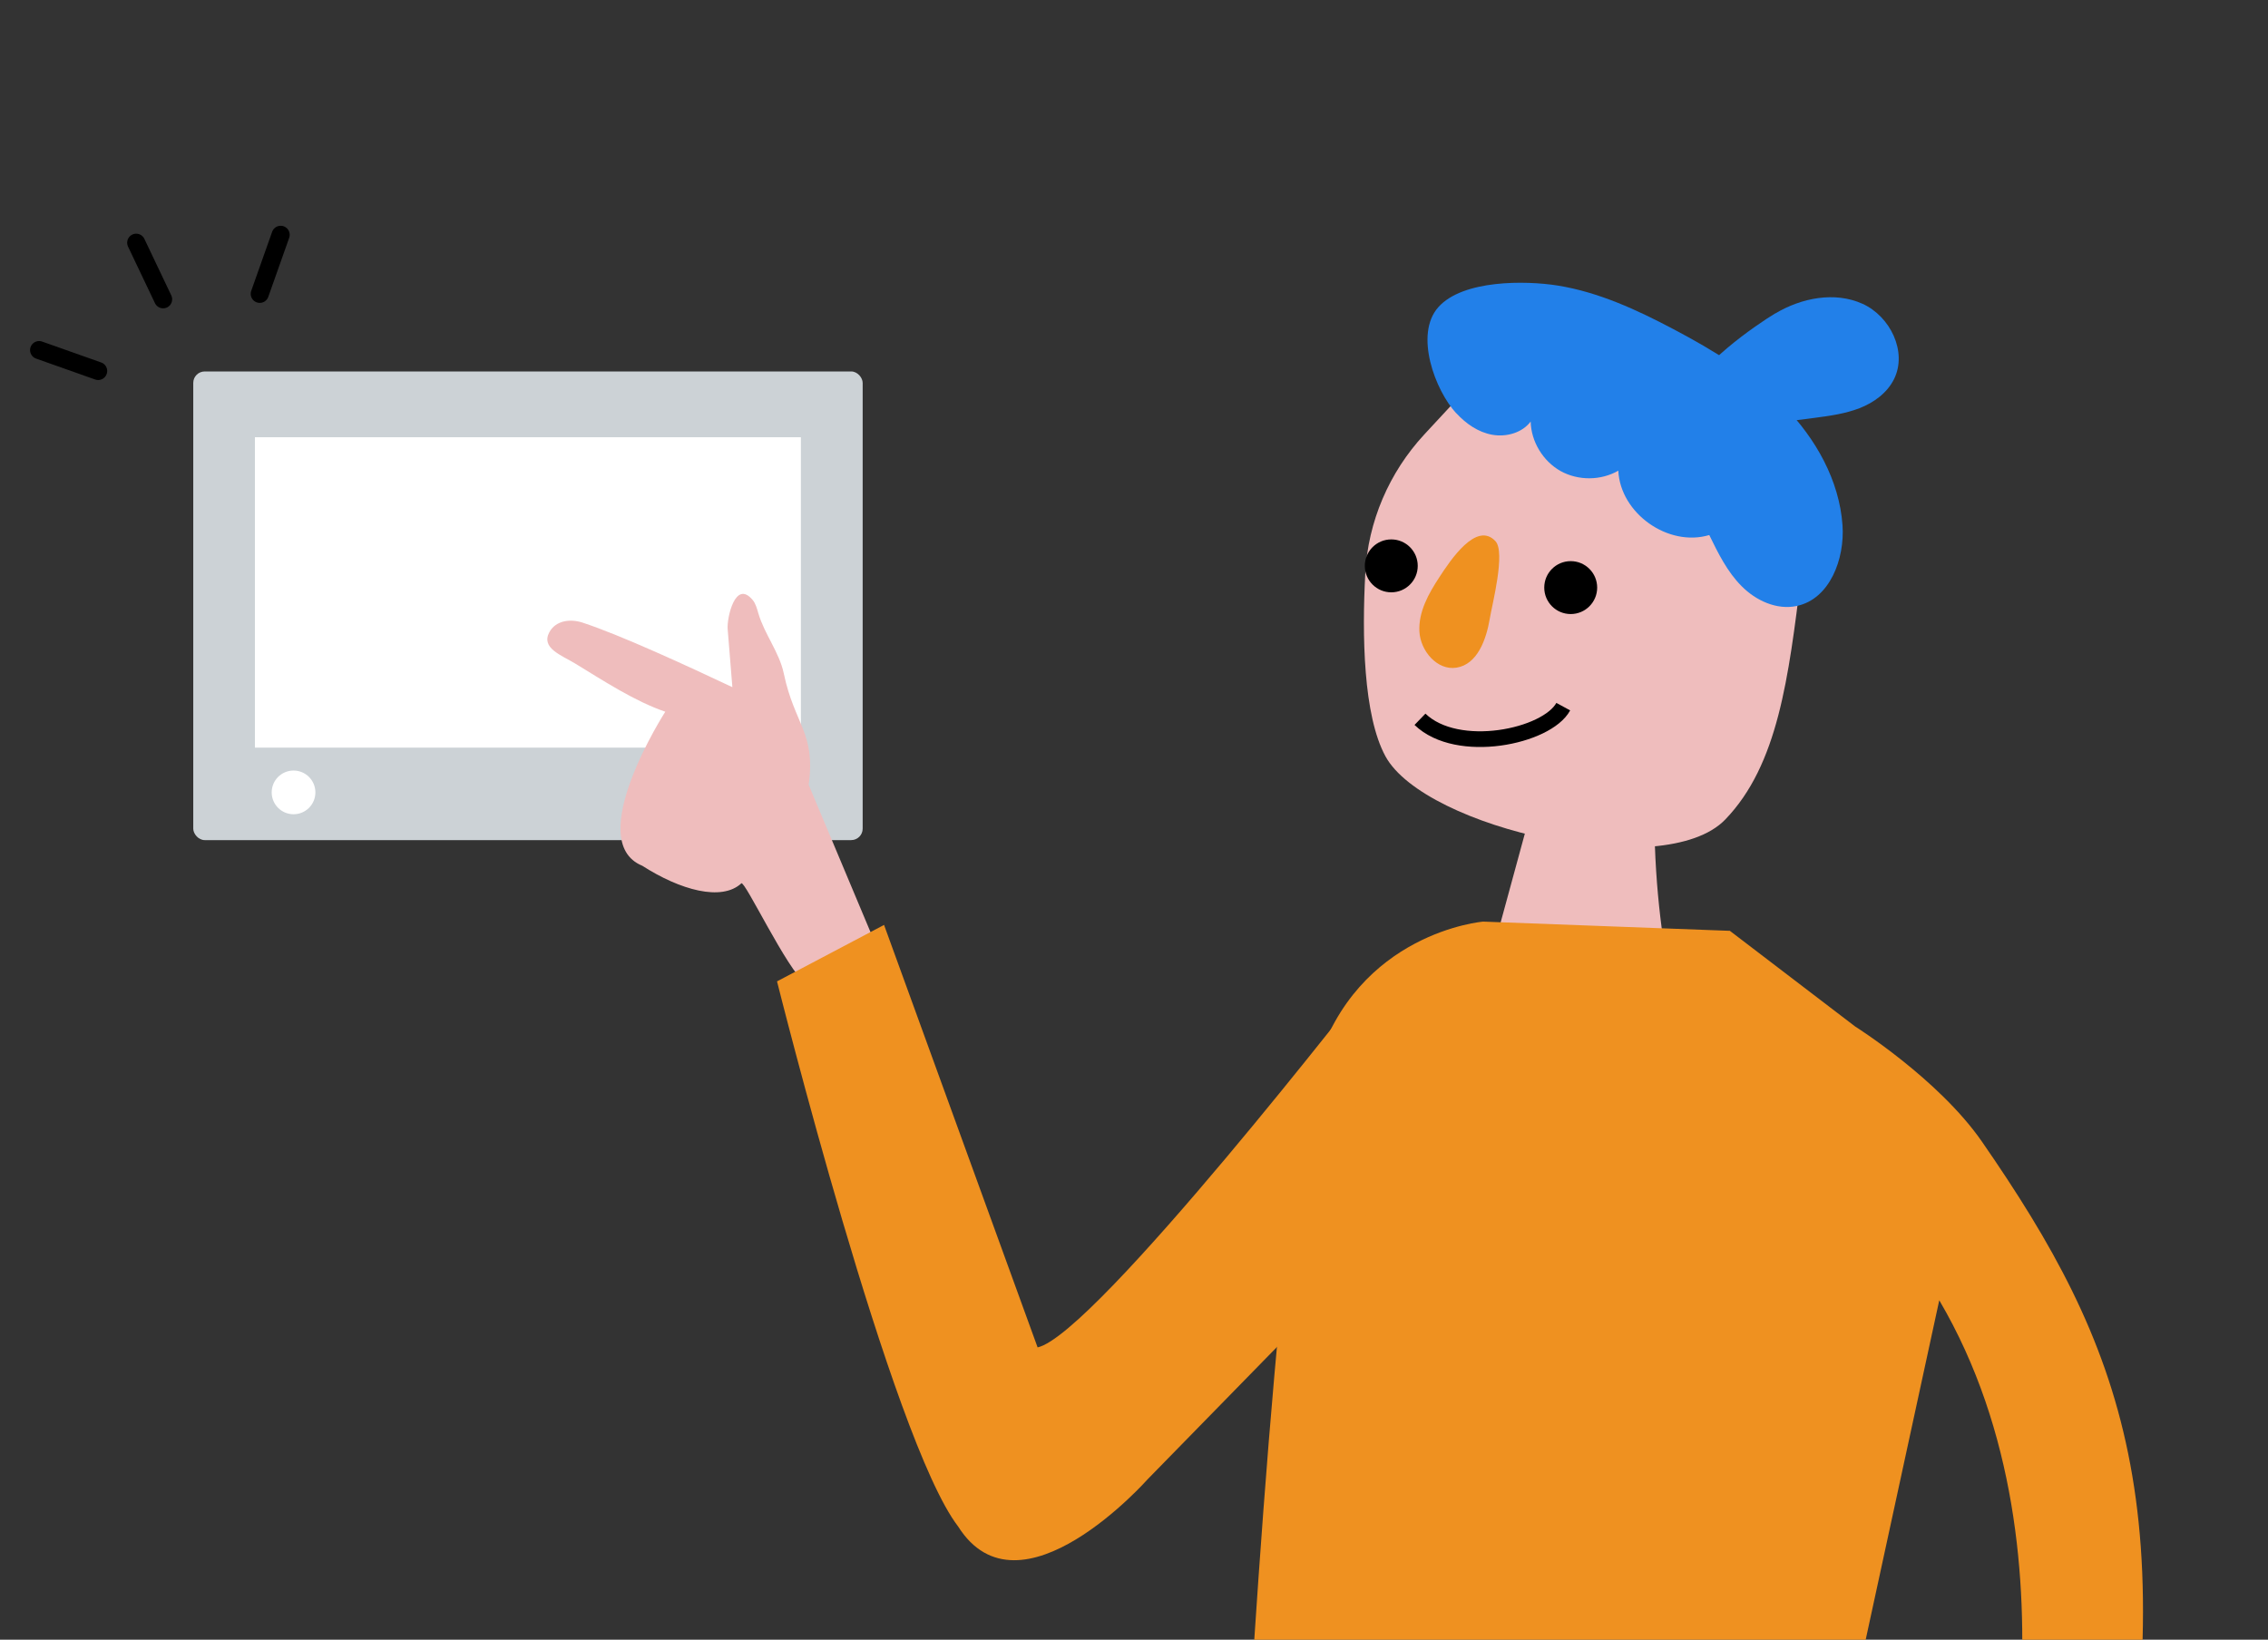
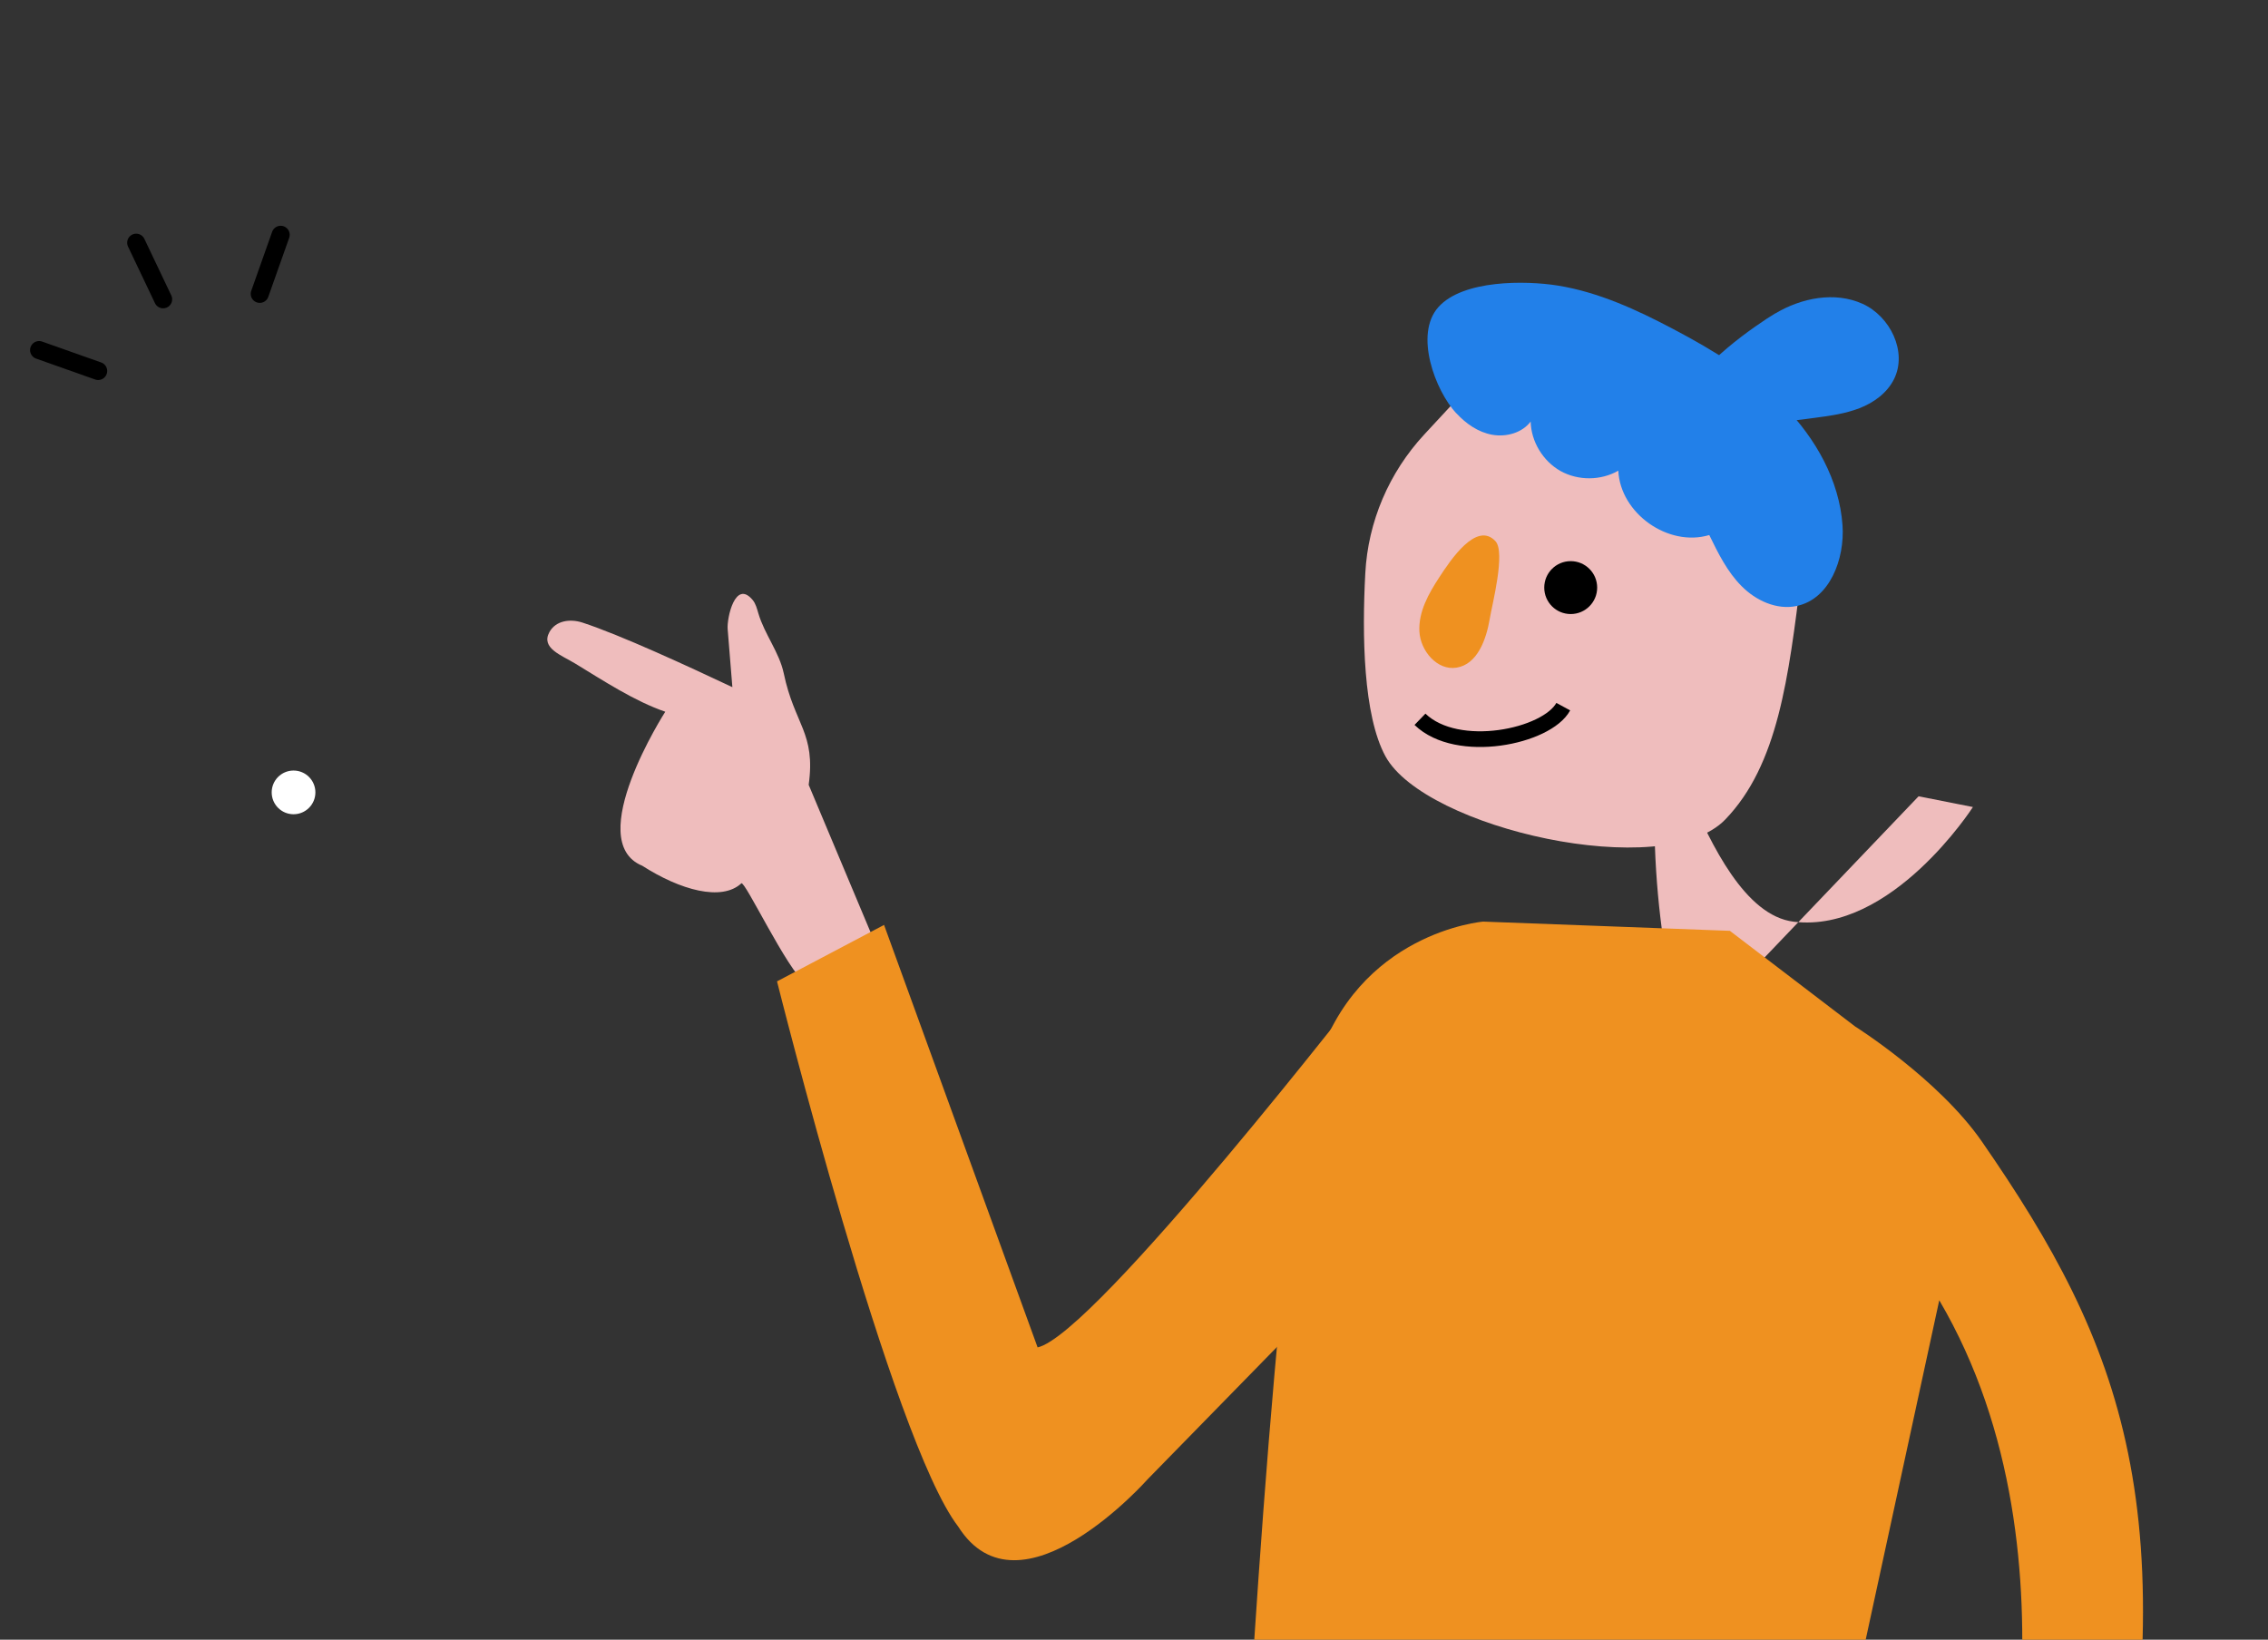
<svg xmlns="http://www.w3.org/2000/svg" id="a" width="192" height="138.83" version="1.1" viewBox="0 0 192 138.83">
  <rect x="0" y="0" width="192" height="138.83" fill="#333333" stroke="none" />
  <defs>
    <style>
      .st0 {
        fill: #2280e9;
      }

      .st1 {
        stroke-miterlimit: 10;
        stroke-width: 1.33px;
      }

      .st1, .st2 {
        fill: none;
        stroke: #000;
      }

      .st3 {
        fill: #ccd2d6;
      }

      .st4 {
        fill: #fff;
      }

      .st2 {
        stroke-linecap: round;
        stroke-linejoin: round;
        stroke-width: 1.53px;
      }

      .st5 {
        fill: #efbdbd;
      }

      .st6 {
        fill: #ef9120;
      }
    </style>
  </defs>
-   <rect class="st3" x="16.36" y="31.45" width="56.67" height="39.68" rx=".97" ry=".97" />
-   <rect class="st4" x="21.58" y="37.02" width="46.22" height="26.28" />
  <line class="st2" x1="11.53" y1="20.55" x2="13.81" y2="25.34" />
  <line class="st2" x1="23.76" y1="19.88" x2="21.99" y2="24.88" />
  <line class="st2" x1="3.31" y1="29.64" x2="8.31" y2="31.41" />
  <circle class="st4" cx="24.85" cy="67.09" r="1.85" />
  <g>
    <g>
-       <path class="st5" d="M142.74,88.02s-2.98-7.99-2.67-21.14l-9.5-1.74-5.94,21.8-4.24.52s3.51,10.17,11.79,11.16c8.28,1,15.16-9.71,15.16-9.71l-4.6-.91h0Z" />
+       <path class="st5" d="M142.74,88.02s-2.98-7.99-2.67-21.14s3.51,10.17,11.79,11.16c8.28,1,15.16-9.71,15.16-9.71l-4.6-.91h0Z" />
      <path class="st6" d="M146.42,78.81l-20.86-.78s-10.69.87-14.15,12.27c-3.47,11.4-6.31,66.61-6.31,66.61l48.4,2.41,10.67-49.23c12.95,22.03,4.04,50.94,4.04,50.94l10.17,1.34c6.99-34.43,1.28-48.55-10.61-65.73-3.67-5.29-10.72-9.73-10.72-9.73l-10.62-8.11Z" />
      <path class="st5" d="M54.37,73.3c-5.08-2.09,1.95-13.04,1.95-13.04-2.58-.88-5.28-2.65-7.61-4.07-1.18-.72-2.94-1.31-2.2-2.67.53-.97,1.73-1.15,2.79-.81,3.22,1.05,9.01,3.73,12.7,5.47-.13-1.64-.26-3.29-.4-4.93-.07-.93.64-4.21,2.11-2.46.27.32.37.74.49,1.14.52,1.77,1.77,3.29,2.15,5.08.91,4.36,2.72,5.03,2.11,9.44l5.57,13.27c-.62,1.33-2.8,2.57-3.41,3.9-.12.26-.25.52-.47.7-.6.47-1.33-.6-1.95-1.05-1.55-1.13-5.15-8.75-5.44-8.48-1.67,1.55-5.18.57-8.39-1.49Z" />
      <path class="st6" d="M114.33,89.55l1.64,16.45-18.81,19.24s-10.84,12.26-16.05,4c-5.61-7.28-15.33-46.15-15.33-46.15l9.06-4.78,13,35.77c4.85-1.06,28.29-31.33,28.29-31.33l-1.81,6.8Z" />
      <path class="st5" d="M120.57,36.79c-2.98,3.22-4.76,7.37-4.99,11.75-.28,5.23-.18,12.03,1.71,15.5,3.34,6.1,23.57,10.72,28.76,5.35,4.48-4.64,5.36-12.02,6.43-20.61.77-6.11-3.33-11.76-9.37-12.94l-18.34-3.58s-4.21,4.54-4.21,4.54Z" />
-       <circle cx="117.78" cy="47.91" r="2.24" />
      <circle cx="132.97" cy="49.75" r="2.24" />
      <path class="st6" d="M126.12,52.38c-.3,1.77-1.05,3.87-2.82,4.15-1.63.26-3.06-1.42-3.14-3.08s.78-3.19,1.69-4.58c.93-1.42,3.14-4.78,4.75-3.05.87.94-.28,5.36-.48,6.55h0Z" />
      <path class="st1" d="M120.21,60.9c3.18,3.07,10.75,1.47,12.13-1.07" />
      <path class="st0" d="M150.29,26.54c2.21-1.32,5.03-1.88,7.38-.82s3.82,4.07,2.67,6.38c-.58,1.17-1.71,1.99-2.92,2.46s-2.52.65-3.81.82c-2.15.28-9.8,1.49-10.22-2.07-.24-2.03,5.42-5.9,6.9-6.78h0Z" />
    </g>
    <path class="st0" d="M123.28,34.98c.82.89,1.86,1.62,3.05,1.83s2.53-.16,3.25-1.12c.04,1.7,1.04,3.35,2.53,4.19,1.49.83,3.41.82,4.89-.03.17,3.62,4.23,6.49,7.7,5.45.75,1.54,1.53,3.12,2.74,4.33,1.21,1.22,2.96,2.03,4.65,1.68,2.81-.58,4.09-3.98,3.89-6.84-.27-3.81-2.27-7.34-4.94-10.07s-5.98-4.74-9.35-6.52c-3.1-1.64-6.34-3.14-9.8-3.7-2.73-.44-8.05-.5-10.12,1.82-2.07,2.31-.26,7.08,1.51,8.99h0Z" />
  </g>
</svg>